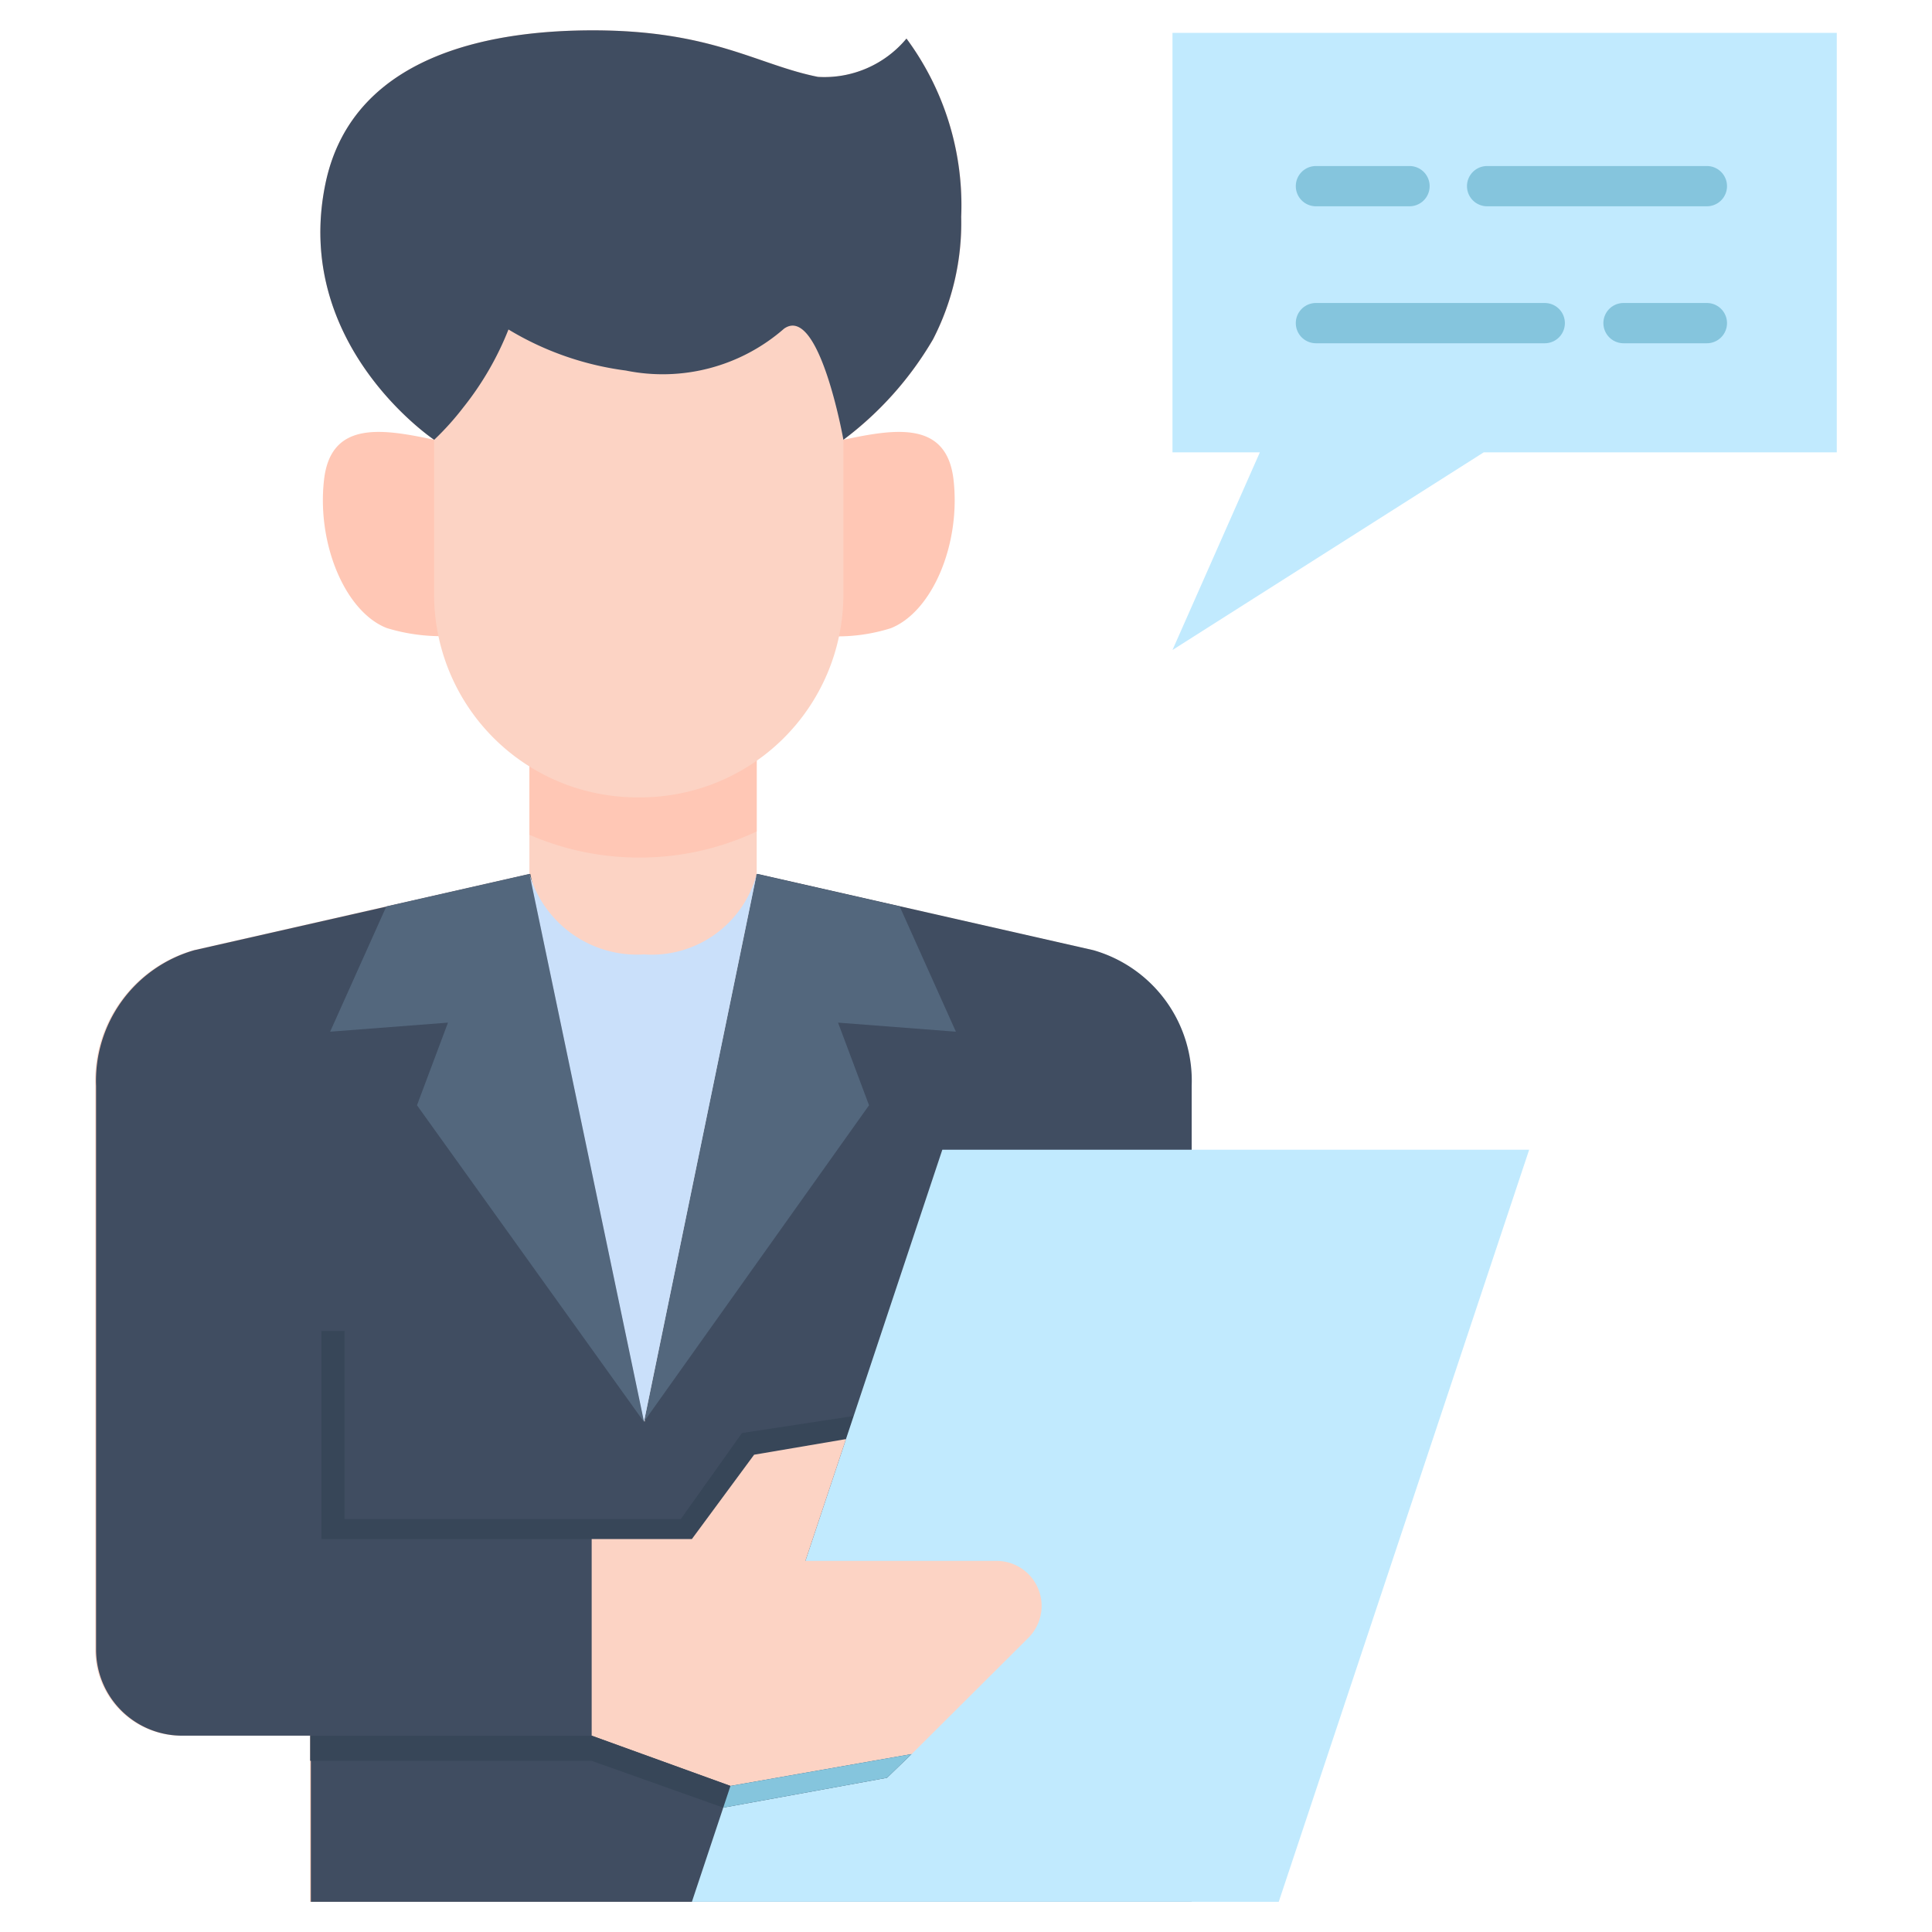
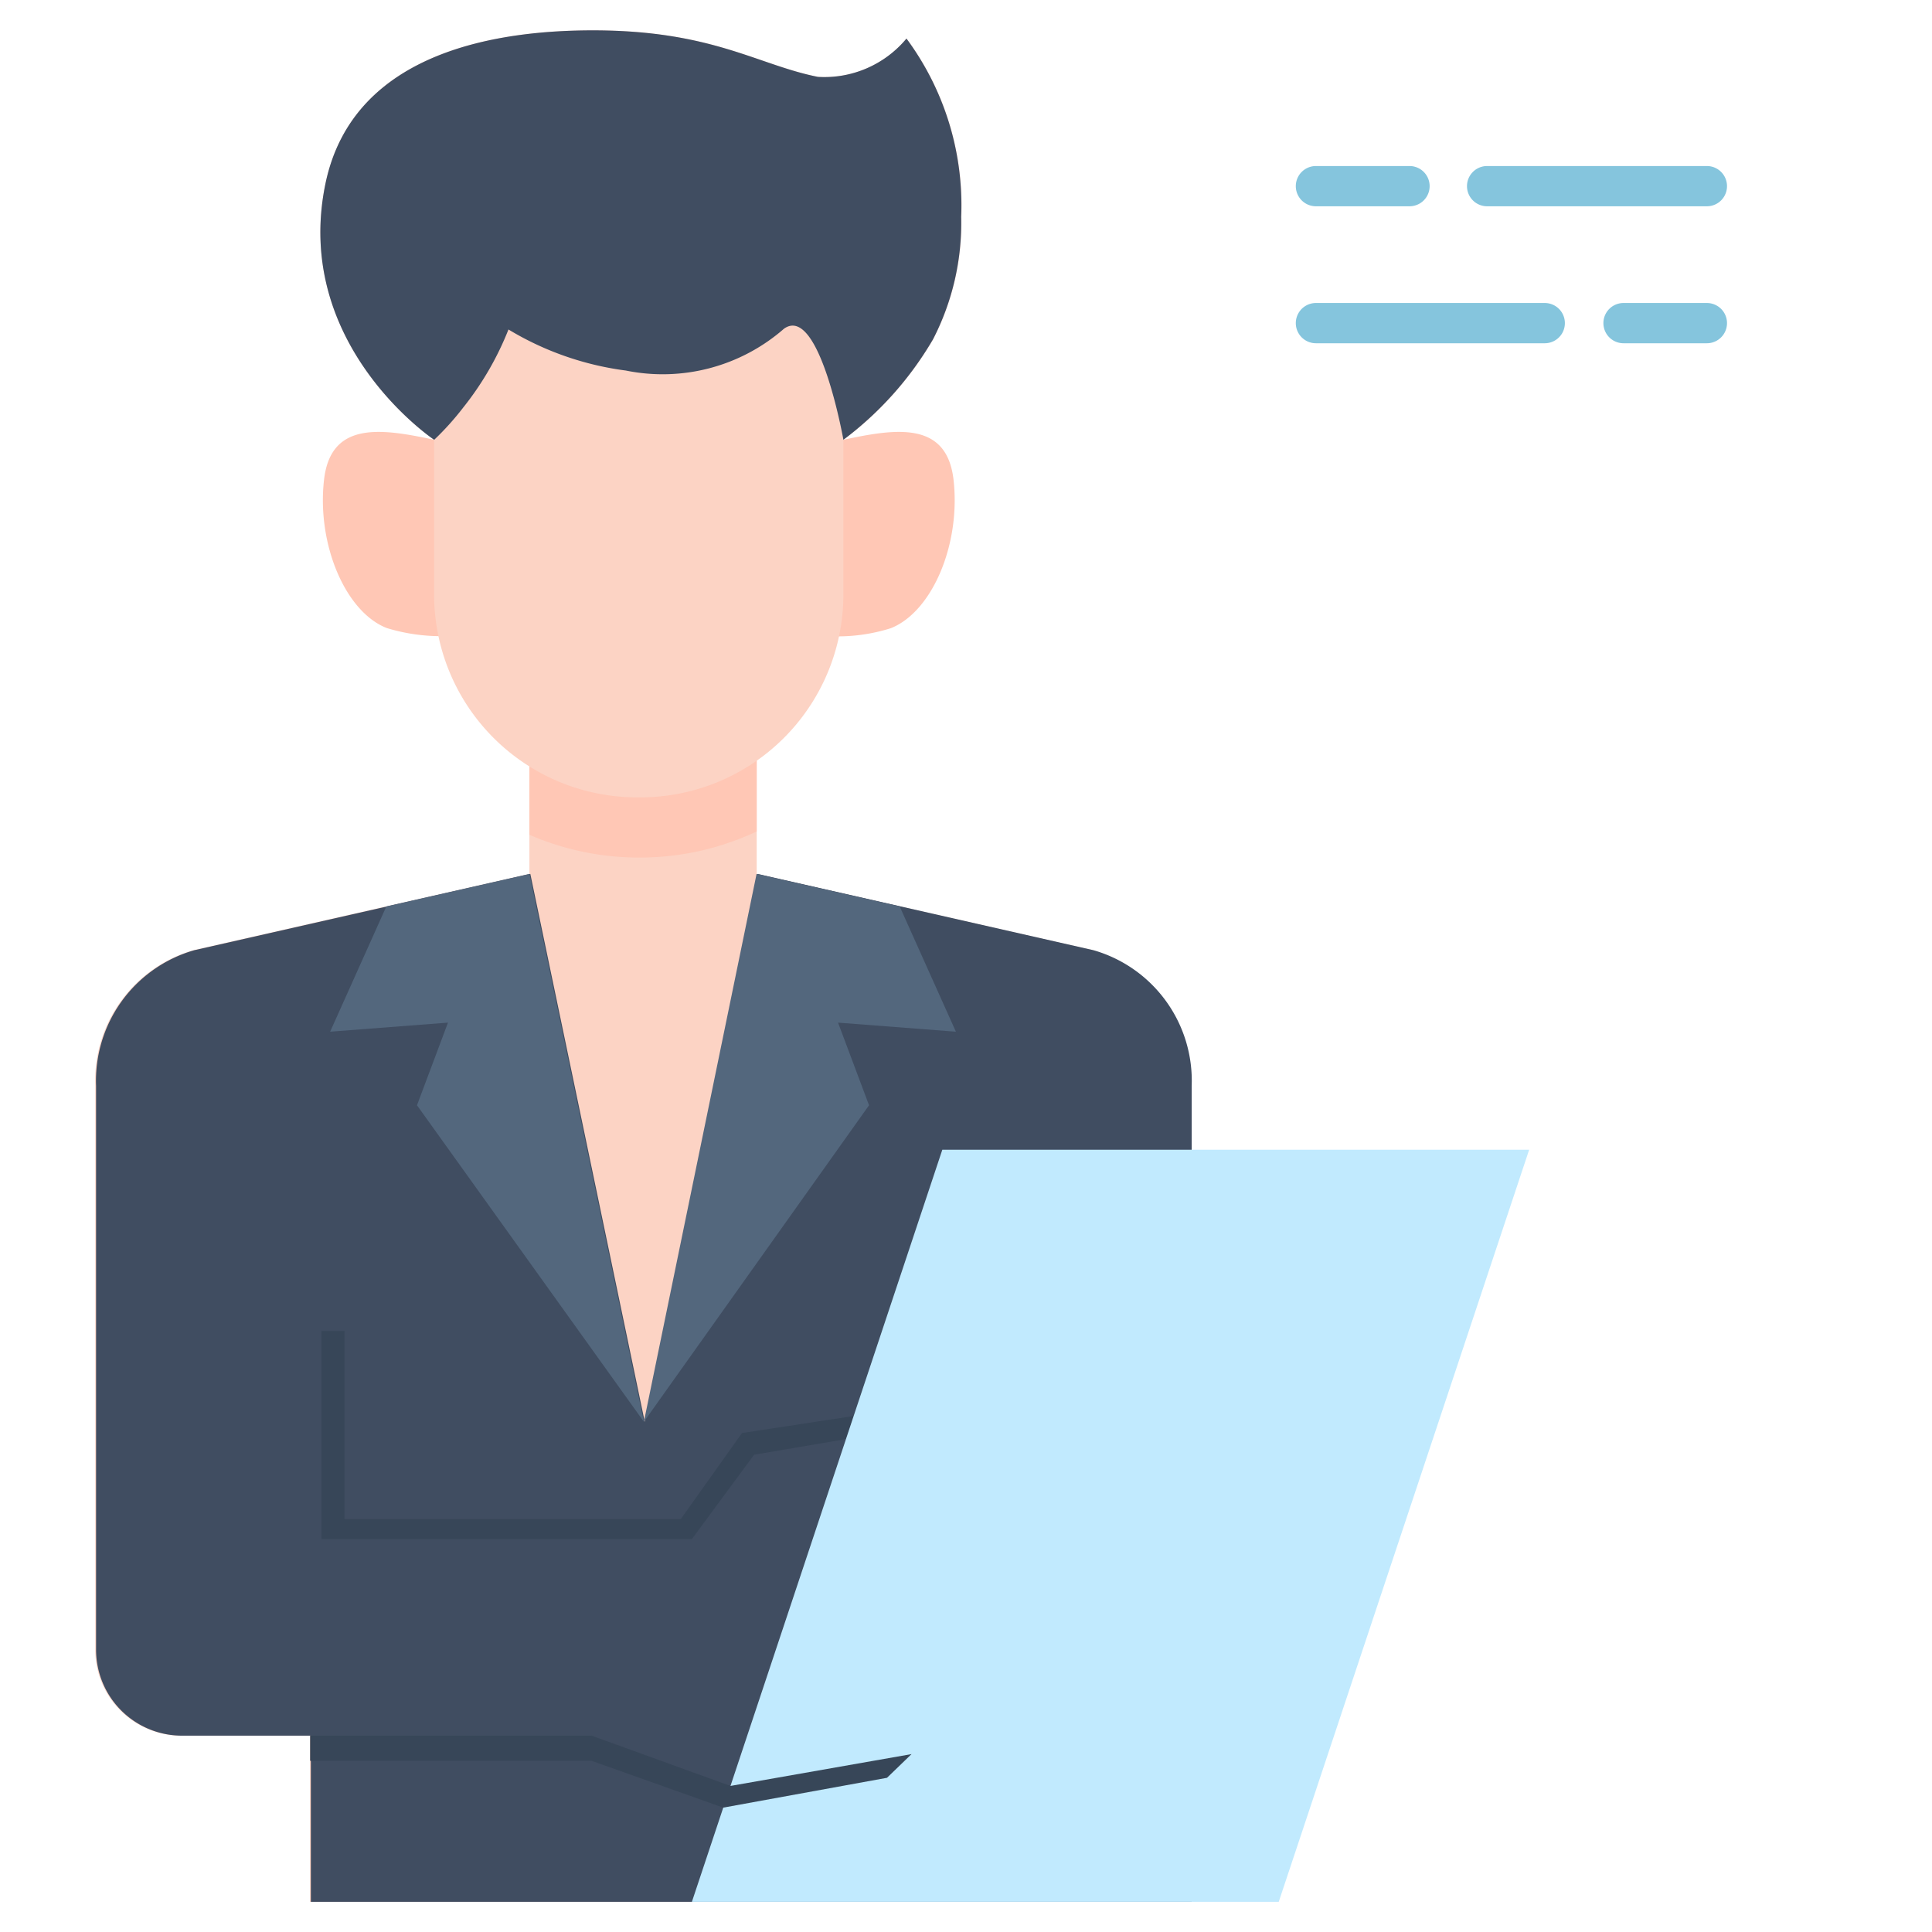
<svg xmlns="http://www.w3.org/2000/svg" width="512" height="512" x="0" y="0" viewBox="0 0 48 48" style="enable-background:new 0 0 512 512" xml:space="preserve">
  <g>
-     <path fill="#C1EAFE" d="M29.13.817v10.421h2.171l-2.171 4.911 7.733-4.911h8.771V.817z" data-original="#c1eafe" />
    <g fill="#85C5DD">
      <path d="M42.407 5.125h-5.46a.5.5 0 0 1 0-1h5.46a.5.5 0 0 1 0 1zM35.019 5.125h-2.325a.5.5 0 0 1 0-1h2.325a.5.5 0 0 1 0 1zM42.407 8.528h-2.071a.5.5 0 1 1 0-1h2.071a.5.5 0 0 1 0 1zM38.379 8.528h-5.685a.5.5 0 1 1 0-1h5.685a.5.5 0 0 1 0 1z" fill="#85C5DD" data-original="#85c5dd" />
    </g>
    <path fill="#FCD3C4" d="M27.143 23.607 18.8 21.712v-3.124a5.04 5.04 0 0 1-2.9.918h-.022a5.028 5.028 0 0 1-2.725-.808v3.014l-8.345 1.895a3.373 3.373 0 0 0-2.442 3.369v14.011A2.135 2.135 0 0 0 4.5 43.122h3.2v4.128h21.88V26.976a3.373 3.373 0 0 0-2.437-3.369z" data-original="#fcd3c4" />
    <path fill="#FFC7B5" d="M15.9 19.506h-.022a5.028 5.028 0 0 1-2.725-.808v2.042a6.842 6.842 0 0 0 2.725.566h.022a6.823 6.823 0 0 0 2.9-.649v-2.069a5.04 5.04 0 0 1-2.9.918z" data-original="#ffc7b5" />
    <path fill="#404D61" d="M29.607 47.25V26.976a3.373 3.373 0 0 0-2.442-3.369l-8.346-1.895-2.8 13.612-2.843-13.612-8.347 1.895a3.374 3.374 0 0 0-2.442 3.369v14.011a2.135 2.135 0 0 0 2.136 2.135h3.2v4.128z" data-original="#404d61" />
    <path fill="#53677D" d="m9.599 22.519-1.397 3.113 2.928-.225-.77 2.053 5.637 7.864-2.843-13.612zM15.997 35.324l5.594-7.864-.77-2.053 2.928.225-1.397-3.113-3.555-.807z" data-original="#53677d" />
-     <path fill="#CAE0FA" d="M13.154 21.712a2.784 2.784 0 0 0 2.847 2 2.7 2.7 0 0 0 2.8-2L16 35.324z" data-original="#cae0fa" />
    <path fill="#374658" d="m18.435 35.603-1.522 2.139H8.559v-4.675h-.572v5.17h9.203l1.546-2.095 2.282-.388.191-.574z" data-original="#374658" />
    <path fill="#C1EAFE" d="M23.412 28.564 17.19 47.25h14.58l6.222-18.686z" data-original="#c1eafe" />
-     <path fill="#FCD3C4" d="M24.753 38.78H20.01l1.008-3.026-2.282.388-1.546 2.095H14.7v4.885l3.45 1.249 4.5-.791 2.9-2.889a1.119 1.119 0 0 0-.797-1.911z" data-original="#fcd3c4" />
-     <path fill="#374658" d="m18.148 44.371-3.45-1.249H7.705v.625h6.993l3.271 1.163 4.068-.741.61-.589z" data-original="#374658" />
-     <path fill="#85C5DD" d="m18.148 44.371-.179.539 4.068-.741.61-.589z" data-original="#85c5dd" />
+     <path fill="#374658" d="m18.148 44.371-3.45-1.249H7.705v.625h6.993l3.271 1.163 4.068-.741.61-.589" data-original="#374658" />
    <path fill="#FFC7B5" d="M23.69 11.917c-.17-1.471-1.448-1.266-2.736-.991-.028.006-.12.018-.179.025V14.8a4.782 4.782 0 0 1-.109 1.008 4.378 4.378 0 0 0 1.465-.2c1.03-.408 1.743-2.088 1.559-3.691zM10.966 10.951a3.114 3.114 0 0 1-.179-.025c-1.289-.275-2.567-.48-2.736.991-.184 1.6.528 3.285 1.559 3.687a4.614 4.614 0 0 0 1.464.2 4.782 4.782 0 0 1-.108-1.008z" data-original="#ffc7b5" />
    <path fill="#FCD3C4" d="M22.522.958a2.65 2.65 0 0 1-2.2.952c-1.5-.3-2.629-1.156-5.59-1.156-2.2 0-5.952.443-6.647 3.816-.824 4 2.7 6.356 2.7 6.356V14.8a5.044 5.044 0 0 0 5.075 5.01h.021a5.044 5.044 0 0 0 5.073-5.01v-3.87a8.429 8.429 0 0 0 2.23-2.5 6.313 6.313 0 0 0 .7-3.045A6.965 6.965 0 0 0 22.522.958z" data-original="#fcd3c4" />
    <path fill="#404D61" d="M20.954 10.926s-.6-3.38-1.475-2.76a4.58 4.58 0 0 1-3.93 1.04 7.5 7.5 0 0 1-2.916-1.02 7.563 7.563 0 0 1-1.126 1.941 6.871 6.871 0 0 1-.72.8S7.26 8.571 8.084 4.57C8.779 1.2 12.534.754 14.731.754c2.961 0 4.088.857 5.59 1.156a2.653 2.653 0 0 0 2.2-.952 6.965 6.965 0 0 1 1.359 4.428 6.313 6.313 0 0 1-.7 3.045 8.429 8.429 0 0 1-2.226 2.495z" data-original="#404d61" />
  </g>
</svg>